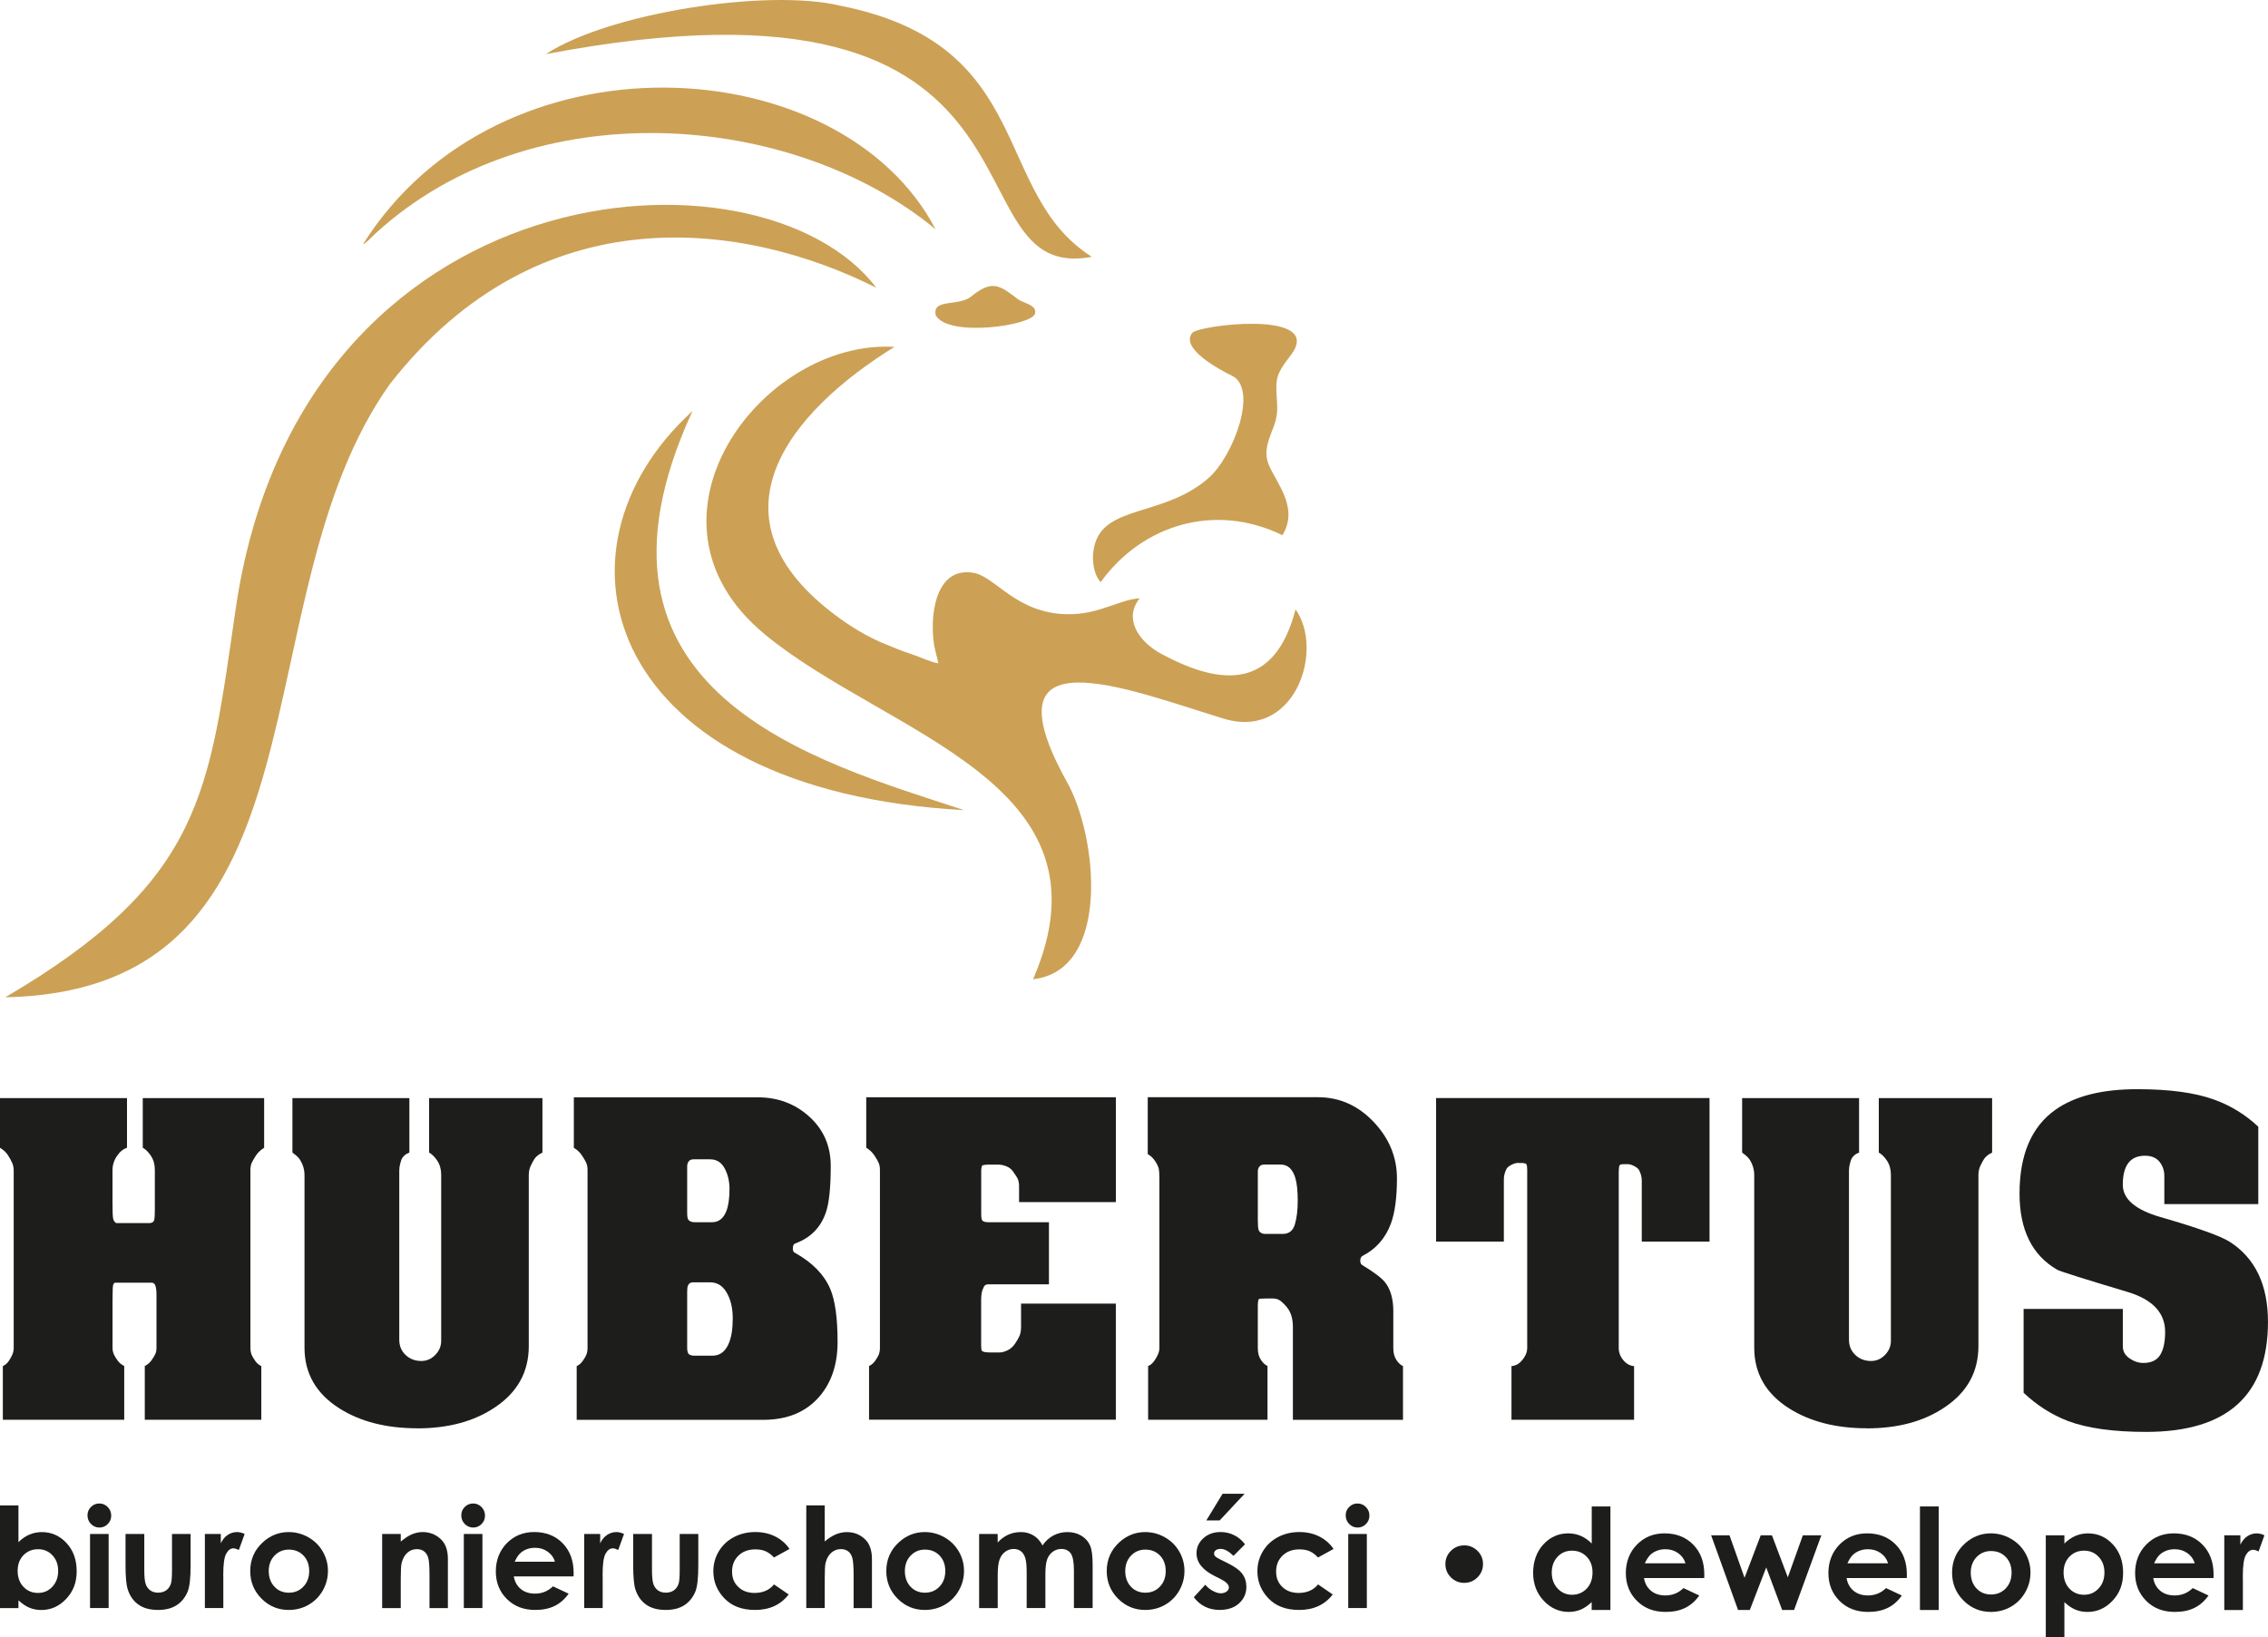
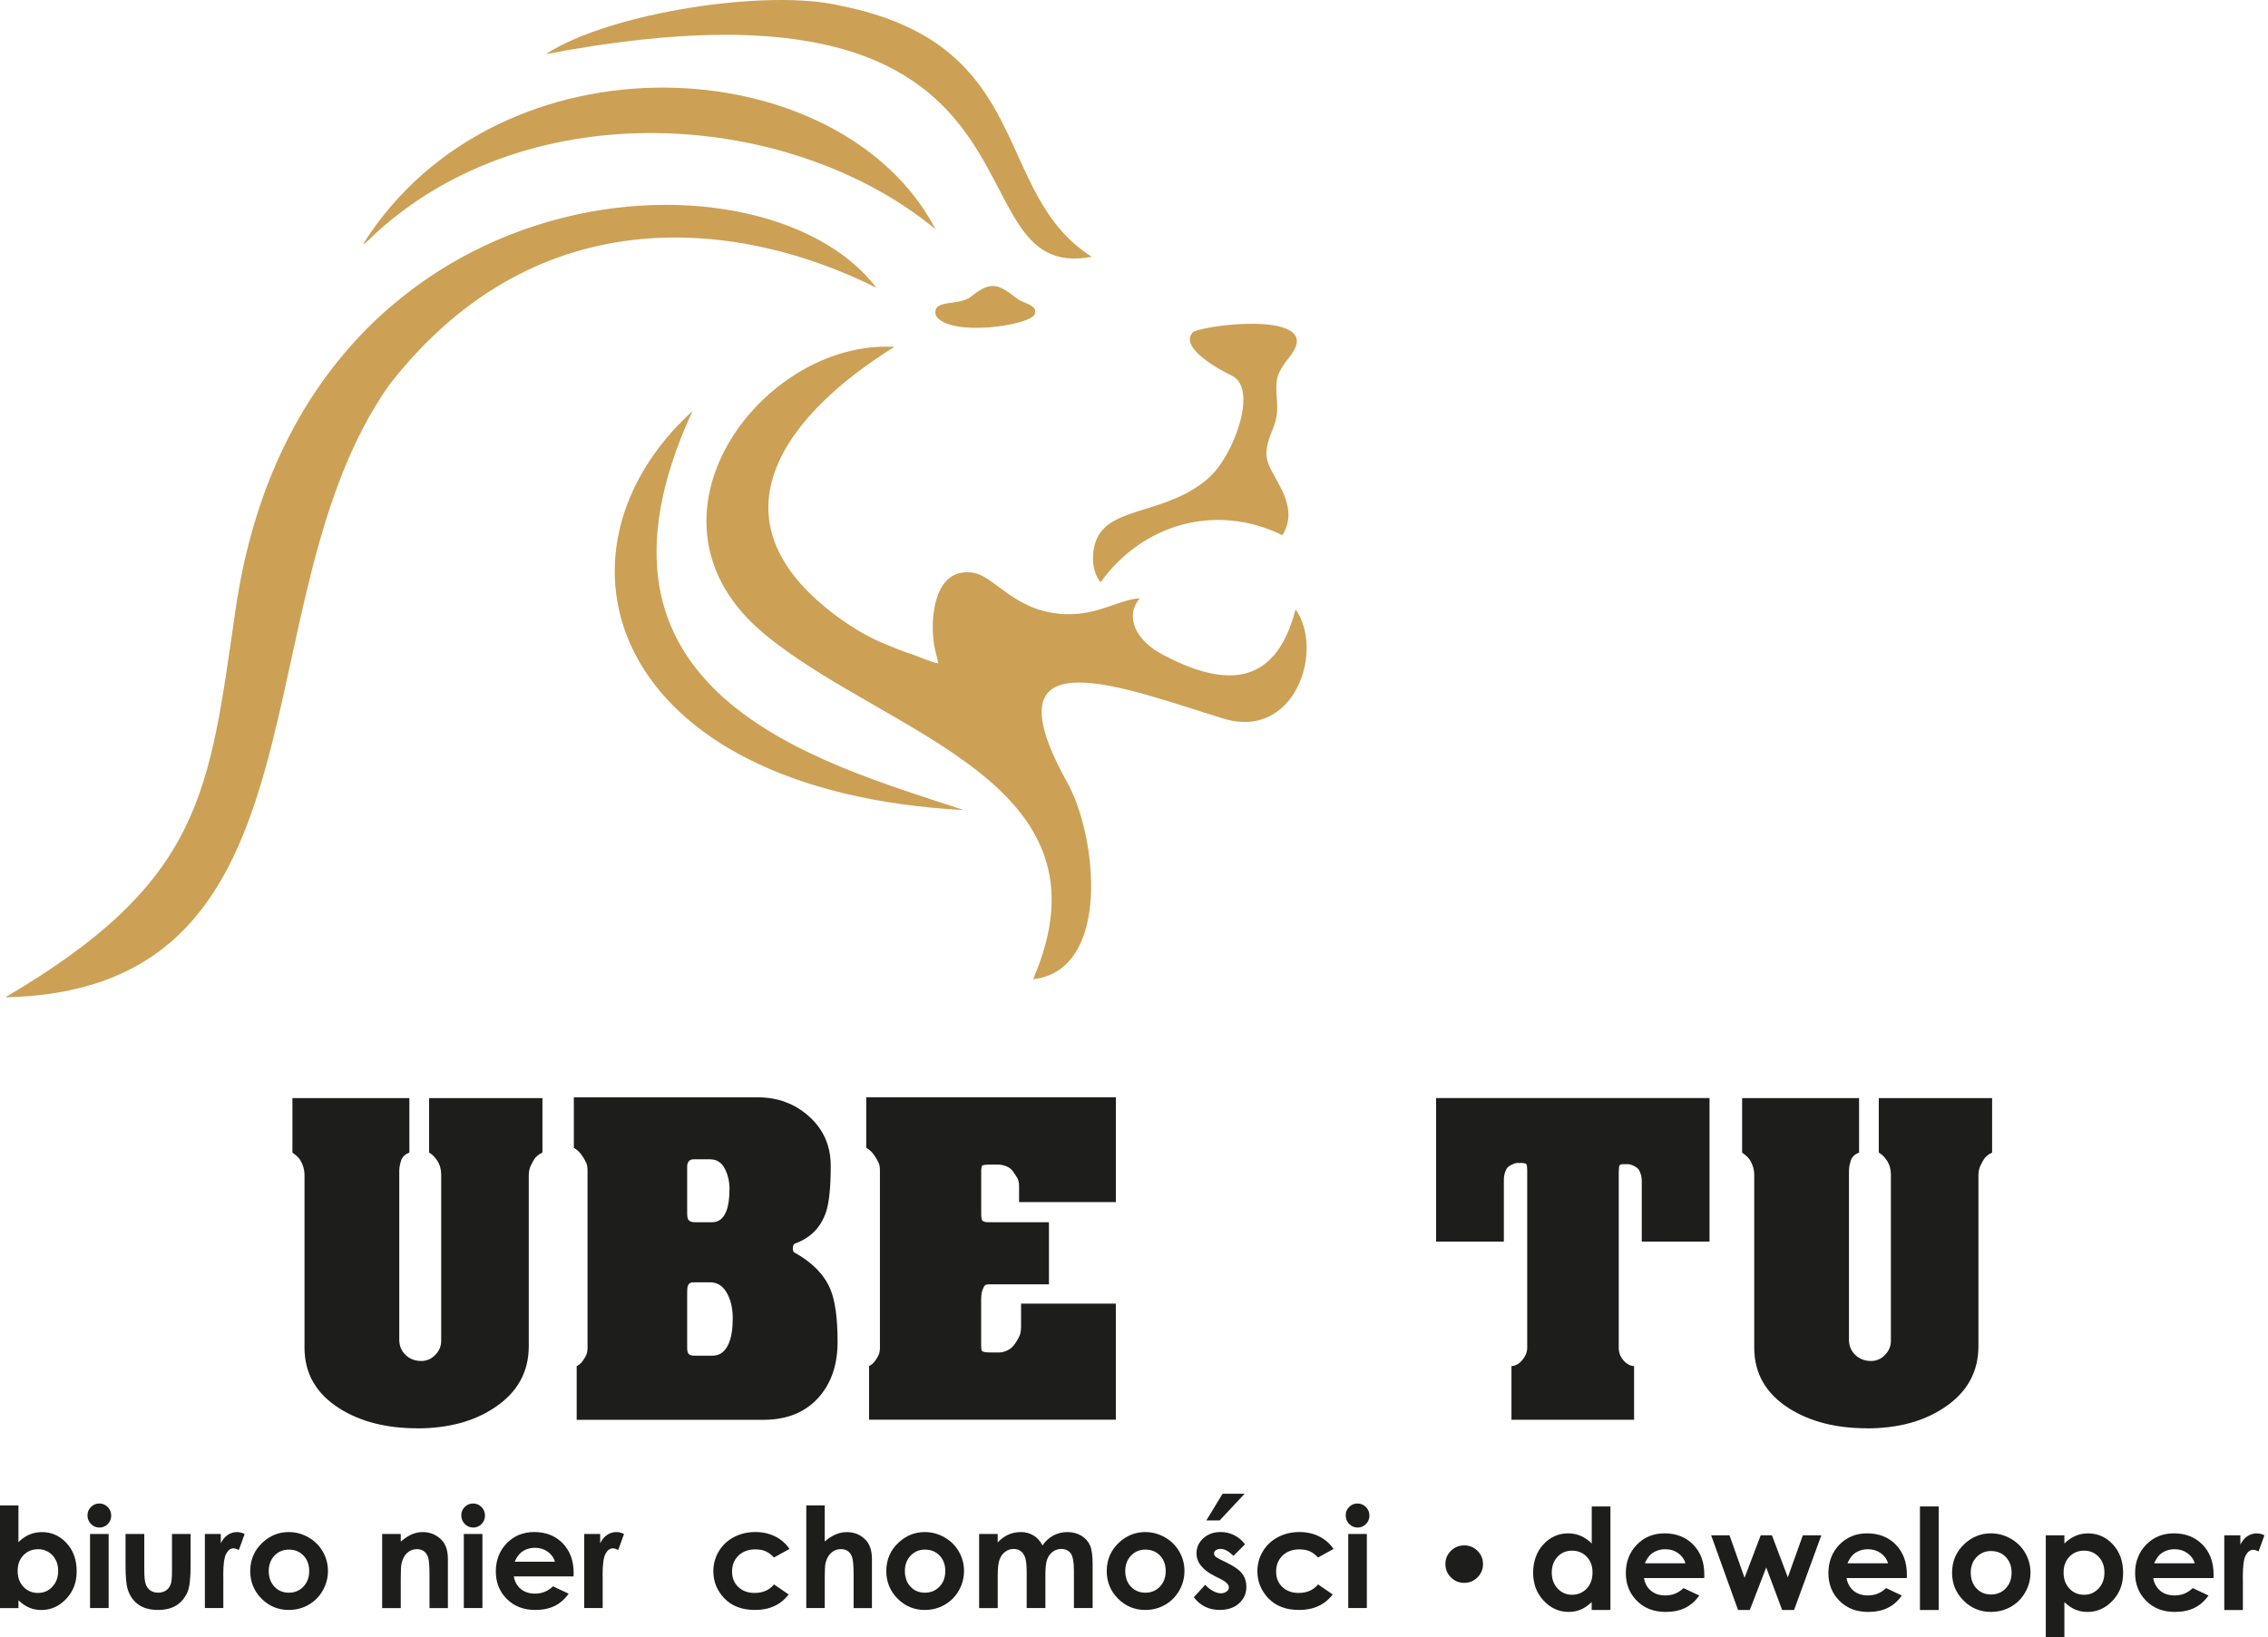
<svg xmlns="http://www.w3.org/2000/svg" id="Warstwa_1" data-name="Warstwa 1" viewBox="0 0 758.45 547.71">
  <path d="M255.75,212.2c40.96,33.76,118.36,49.29,89.73,115.36,26.27-2.93,21.42-48.16,11.31-66.01-27.84-50.2,19.42-31.29,51.87-21.32,24.27,7.86,34.38-22.58,24.59-36.4-7,27.19-25.04,25.48-44.58,15.07-8.63-4.59-12.75-12.41-7.53-18.75-6.88.37-13.41,5.44-24.14,5.31-17.24-.21-24.11-12.65-31.53-13.86-12.9-2.11-14.58,14.75-13.1,24.07.41,2.58,1.07,4.16,1.39,6.2-2.01-.17-6.53-2.28-8.81-3.01-3.45-1.1-5.56-2.05-8.82-3.36-5.88-2.37-11.37-5.76-15.84-9.03-45.48-33.27-16.45-68.61,18.82-90.43-44.39-2.65-89.83,57.85-43.34,96.16" style="fill: #cca155; fill-rule: evenodd;" />
  <path d="M130.54,128.27c50.02-63.83,118.4-54.17,162.52-32.01-38.55-50.97-192.92-40.75-214.3,107.8-8.91,60.84-10.59,90.6-76.99,129.55,111.84-2.34,77.13-133.19,128.76-205.34" style="fill: #cca155; fill-rule: evenodd;" />
  <path d="M322.4,271c-49.15-16.2-134.41-39.01-90.81-133.52-51.65,47.07-28.89,127.03,90.81,133.52" style="fill: #cca155; fill-rule: evenodd;" />
  <path d="M121.35,81.76c1.3-.79,1.13-.68,2.33-1.84.62-.61,1.36-1.34,1.97-1.9,52.43-47.91,139.31-40.93,187.22-1.32-31.67-60.64-145.92-67.44-191.52,5.07" style="fill: #cca155; fill-rule: evenodd;" />
  <path d="M428.86,179.04c5.6-9.19-1.99-17.38-4.59-23.61-1.99-4.77.47-9.4,1.8-13.08,2.11-5.84.28-9.24.89-14.83.45-4.12,4.03-7.4,5.62-10.06,8.17-13.68-31.78-8.65-33.85-6.13-4.31,5.24,9.46,12.52,13.24,14.35,8.91,4.32.57,26.82-7.76,34.18-13.54,11.95-31.46,9.54-36.97,19.46-2.45,4.4-2.41,11.72.82,15.44,13.73-19.12,38.15-26.8,60.8-15.72" style="fill: #cca155; fill-rule: evenodd;" />
  <path d="M365.13,85.91c-33.82-21.38-18.28-71-84.25-84.03-24.12-5.77-77.15,2.34-98.34,16.23,178.38-33.97,132.08,77.39,182.6,67.8" style="fill: #cca155; fill-rule: evenodd;" />
  <path d="M325.11,98.91c-4.27,3.89-13.42.69-12.19,6.53,4.06,7.55,32.38,3.48,33.19-.55.76-2.95-3.86-3.41-5.8-4.88-5.83-4.43-8.37-6.55-15.19-1.1" style="fill: #cca155; fill-rule: evenodd;" />
-   <path d="M48.42,474.94v-17.99c.9-.45,1.64-1.08,2.23-1.89.58-.81,1.01-1.51,1.28-2.1.27-.59.4-1.29.4-2.1v-17.72c0-1.26-.11-2.26-.34-2.98-.22-.72-.65-1.08-1.28-1.08h-12c-.63-.09-.97.55-1.01,1.9-.05,1.36-.07,2.62-.07,3.79v16.09c0,.81.16,1.56.47,2.23.31.68.74,1.38,1.28,2.1.54.72,1.26,1.31,2.16,1.76v17.99H.95v-17.96c.81-.36,1.48-.95,2.02-1.75.54-.81.94-1.55,1.21-2.23.27-.67.4-1.37.4-2.09v-59.41c0-.9-.18-1.75-.54-2.57-.36-.81-.83-1.66-1.42-2.56-.58-.9-1.46-1.71-2.63-2.43v-16.61h42.48v16.59c-1.26.45-2.29,1.26-3.1,2.43-1.17,1.53-1.75,3.24-1.75,5.13v10.92c0,2.79.07,4.52.2,5.19.13.68.47,1.2,1.01,1.55h11.33c.81-.09,1.28-.45,1.42-1.08.13-.63.2-1.79.2-3.51v-13.21c0-1.8-.43-3.35-1.28-4.65-.86-1.3-1.78-2.22-2.76-2.76v-16.59h40.59v16.61c-1.17.72-2.09,1.6-2.77,2.63-.67,1.04-1.14,1.87-1.42,2.49-.27.63-.4,1.44-.4,2.43v59.41c0,.81.13,1.57.4,2.29.18.45.56,1.1,1.15,1.96.58.85,1.28,1.46,2.09,1.82v17.96h-38.97Z" style="fill: #1d1d1b;" />
  <path d="M139.45,477.78c-10.25,0-18.88-2.21-25.89-6.61-7.82-4.94-11.73-11.73-11.73-20.36v-57.72c0-1.8-.5-3.51-1.48-5.12-.36-.54-.81-1.03-1.35-1.48-.54-.45-.94-.76-1.21-.94v-18.21h39.11v18.21c-1.26.46-2.16,1.26-2.7,2.43-.09.27-.23.76-.41,1.48-.18.72-.27,1.44-.27,2.16v56.51c0,2.07.7,3.78,2.11,5.12,1.41,1.35,3.18,2.02,5.29,2.02,1.76,0,3.31-.67,4.63-2.02,1.32-1.35,1.99-2.92,1.99-4.72v-55.56c0-1.8-.43-3.35-1.28-4.65-.85-1.3-1.78-2.23-2.76-2.77v-18.21h37.9v18.21c-.45.27-.86.5-1.21.68-.63.45-1.12.94-1.48,1.48-.36.54-.77,1.28-1.21,2.23-.45.94-.67,2-.67,3.17v57.18c0,8.63-3.78,15.47-11.33,20.5-6.92,4.68-15.6,7.02-26.03,7.02" style="fill: #1d1d1b;" />
  <path d="M192.85,474.94v-17.96c.81-.36,1.51-.97,2.09-1.82.58-.86.97-1.51,1.14-1.96.27-.72.4-1.48.4-2.29v-59.41c0-.99-.13-1.8-.4-2.43-.27-.63-.74-1.46-1.42-2.49-.67-1.04-1.6-1.92-2.76-2.63v-16.88h61.5c6.74,0,12.5,2.16,17.26,6.48,4.76,4.32,7.15,9.81,7.15,16.48,0,7.2-.54,12.38-1.62,15.53-1.71,5.04-5.12,8.51-10.25,10.4-.54.18-.81.72-.81,1.62,0,.81.22,1.3.67,1.48,5.84,3.24,9.8,7.29,11.87,12.15,1.62,3.87,2.43,9.76,2.43,17.69,0,7.38-1.98,13.41-5.93,18.09-4.5,5.31-10.79,7.96-18.88,7.96h-62.44ZM243.96,397.8c0-2.61-.54-4.93-1.62-6.95-1.08-2.02-2.7-3.04-4.86-3.04h-5.66c-.81,0-1.4.36-1.75,1.08-.18.36-.27.77-.27,1.22v15.64c0,1.17.13,1.94.4,2.29.45.54,1.12.81,2.02.81h5.93c2.16,0,3.73-1.21,4.72-3.64.72-1.8,1.08-4.27,1.08-7.41ZM245.04,441.02c0-3.07-.54-5.69-1.62-7.86-1.35-2.8-3.33-4.21-5.94-4.21h-5.66c-.9,0-1.48.37-1.75,1.09-.18.36-.27,1.04-.27,2.03v18.85c0,.81.13,1.45.4,1.9.36.46,1.07.68,2.14.68h5.88c2.5,0,4.32-1.36,5.48-4.07.89-2.08,1.34-4.88,1.34-8.41Z" style="fill: #1d1d1b;" />
  <path d="M330.42,429.63c-.82,0-1.36.45-1.63,1.36-.18.27-.34.75-.48,1.42-.13.68-.2,1.47-.2,2.37v15.33c0,1,.09,1.58.27,1.76.27.36,1.17.54,2.7.54h3.24c.72,0,1.57-.22,2.56-.68.99-.45,1.84-1.2,2.56-2.25.72-1.04,1.23-1.95,1.55-2.72.31-.77.47-1.79.47-3.06v-7.62h31.69v38.84h-82.53v-17.96c.81-.36,1.5-.97,2.09-1.82.58-.86.97-1.51,1.15-1.96.27-.72.4-1.48.4-2.29v-59.41c0-.99-.13-1.8-.4-2.43-.27-.63-.74-1.46-1.42-2.49-.67-1.04-1.6-1.92-2.76-2.63v-16.88h83.48v35.07h-32.37v-5.4c0-.99-.18-1.84-.53-2.56-.18-.36-.71-1.17-1.6-2.43-.54-.72-1.27-1.26-2.2-1.62-.94-.36-1.85-.54-2.73-.54h-2.53c-1.69,0-2.62.13-2.8.4-.18.54-.27,1.04-.27,1.49v14.56c0,1.26.13,2.02.4,2.29.36.36,1.03.54,2.02.54h20.23v20.77h-20.35Z" style="fill: #1d1d1b;" />
-   <path d="M465.94,438.75v12.29c0,1.53.34,2.81,1.01,3.85.68,1.03,1.42,1.73,2.23,2.09v17.96h-36.82v-31.12c0-1.44-.2-2.77-.6-3.99-.4-1.22-1.14-2.37-2.2-3.45-.53-.54-.98-.94-1.33-1.22-.71-.54-1.6-.81-2.67-.81h-1.86c-1.78,0-2.71.09-2.8.27-.18.54-.27,1.17-.27,1.89v14.48c0,1.53.33,2.82,1.01,3.85.67,1.04,1.42,1.74,2.23,2.1v17.99h-39.92v-17.96c.81-.36,1.48-.92,2.02-1.69.54-.76.97-1.5,1.28-2.23.31-.72.47-1.44.47-2.16v-56.58c0-1.53-.07-2.64-.2-3.31-.14-.67-.54-1.53-1.21-2.57-.67-1.03-1.5-1.82-2.49-2.36v-19.04h56.91c7.19,0,13.4,2.75,18.61,8.24,5.21,5.49,7.82,11.8,7.82,18.9,0,6.39-.67,11.43-2.02,15.12-1.8,4.87-4.95,8.47-9.44,10.8-.54.27-.81.81-.81,1.62,0,.72.22,1.21.68,1.48,3.86,2.35,6.38,4.23,7.55,5.68,1.89,2.34,2.83,5.62,2.83,9.86M433.98,401.71c0-3.32-.27-5.89-.81-7.69-.9-2.97-2.52-4.45-4.86-4.45h-5.66c-.81,0-1.39.36-1.75,1.08-.18.36-.27.76-.27,1.21v16.18c0,.72.02,1.46.07,2.23.05.77.2,1.33.47,1.68.45.54,1.08.81,1.89.81h5.93c2.07,0,3.42-1.08,4.05-3.24.63-2.16.94-4.76.94-7.82Z" style="fill: #1d1d1b;" />
  <path d="M541.33,450.9c0,1.53.52,2.91,1.55,4.12,1.03,1.22,2.22,1.87,3.58,1.96v17.96h-41v-17.96c1.35-.09,2.51-.72,3.5-1.89.45-.54.76-.99.95-1.35.54-.9.81-1.84.81-2.84v-59.57c0-.9-.09-1.53-.27-1.89-.09-.18-.5-.31-1.21-.41h-1.21c-.72-.09-1.53.09-2.43.54-.9.45-1.48.9-1.75,1.35-.63,1.17-.94,2.38-.94,3.64v20.77h-22.66v-48.01h91.44v48.01h-22.66v-20.36c0-1.26-.32-2.47-.95-3.64-.27-.45-.86-.9-1.75-1.35-.9-.45-1.71-.63-2.43-.54h-.95c-.81,0-1.26.14-1.35.41-.18.36-.27,1.17-.27,2.43v58.62Z" style="fill: #1d1d1b;" />
  <path d="M624.26,477.78c-10.25,0-18.88-2.21-25.89-6.61-7.82-4.94-11.73-11.73-11.73-20.36v-57.72c0-1.8-.49-3.51-1.49-5.12-.36-.54-.81-1.03-1.35-1.48-.54-.45-.94-.76-1.21-.94v-18.21h39.11v18.21c-1.26.46-2.16,1.26-2.7,2.43-.09.27-.22.76-.41,1.48-.18.72-.27,1.44-.27,2.16v56.51c0,2.07.71,3.78,2.12,5.12,1.41,1.35,3.18,2.02,5.29,2.02,1.76,0,3.31-.67,4.63-2.02,1.32-1.35,1.98-2.92,1.98-4.72v-55.56c0-1.8-.43-3.35-1.28-4.65-.85-1.3-1.77-2.23-2.77-2.77v-18.21h37.9v18.21c-.45.27-.86.5-1.21.68-.63.45-1.13.94-1.49,1.48-.36.54-.76,1.28-1.21,2.23-.45.94-.67,2-.67,3.17v57.18c0,8.63-3.78,15.47-11.33,20.5-6.92,4.68-15.6,7.02-26.03,7.02" style="fill: #1d1d1b;" />
-   <path d="M717.72,478.99c-10.97,0-19.69-1.21-26.16-3.64-5.4-2.07-10.34-5.21-14.84-9.44v-28.05h33.18v12.54c0,1.62.74,2.95,2.22,3.98,1.48,1.03,3.03,1.55,4.65,1.55,2.61,0,4.47-.87,5.59-2.63,1.12-1.75,1.69-4.34,1.69-7.75,0-6.38-4.17-10.83-12.51-13.36-14.7-4.4-22.55-6.88-23.54-7.42-8.43-4.85-12.64-13.35-12.64-25.49,0-13.03,4-22.38,12-28.05,6.48-4.59,15.6-6.88,27.38-6.88,10.79,0,19.38,1.17,25.76,3.51,5.48,1.98,10.39,4.99,14.7,9.04v25.89h-31.42v-9.44c0-1.8-.54-3.38-1.62-4.72-1.08-1.35-2.7-2.02-4.85-2.02-4.95,0-7.42,3.24-7.42,9.71,0,4.76,4.18,8.36,12.54,10.79,12.5,3.6,20.27,6.39,23.33,8.36,8.45,5.48,12.68,14.38,12.68,26.7,0,24.54-13.58,36.82-40.73,36.82" style="fill: #1d1d1b;" />
  <path d="M6.17,503.58v12.3c1.12-1.12,2.34-1.97,3.64-2.53,1.31-.56,2.7-.84,4.19-.84,3.24,0,5.98,1.22,8.25,3.67,2.26,2.44,3.39,5.58,3.39,9.41s-1.17,6.77-3.51,9.26c-2.34,2.48-5.11,3.72-8.31,3.72-1.43,0-2.75-.26-3.98-.76-1.23-.51-2.45-1.34-3.67-2.49v2.62H0v-34.35h6.17ZM12.71,518.24c-1.96,0-3.58.67-4.87,2-1.29,1.34-1.94,3.08-1.94,5.24s.65,3.98,1.94,5.34c1.29,1.36,2.92,2.04,4.87,2.04s3.5-.69,4.79-2.07c1.3-1.38,1.95-3.14,1.95-5.29s-.64-3.87-1.91-5.23c-1.27-1.36-2.89-2.04-4.83-2.04Z" style="fill: #1d1d1b;" />
  <path d="M33.22,502.94c1.09,0,2.02.39,2.8,1.18.78.79,1.17,1.75,1.17,2.87s-.39,2.05-1.16,2.83c-.77.78-1.69,1.17-2.77,1.17s-2.05-.39-2.83-1.19c-.78-.8-1.17-1.76-1.17-2.9s.39-2.03,1.16-2.8c.77-.78,1.7-1.16,2.79-1.16M30.11,513.14h6.22v24.78h-6.22v-24.78Z" style="fill: #1d1d1b;" />
  <path d="M41.96,513.14h6.29v11.93c0,2.32.16,3.94.48,4.84.32.91.83,1.61,1.54,2.11.71.5,1.58.75,2.61.75s1.91-.25,2.64-.74c.72-.49,1.26-1.22,1.61-2.18.26-.71.39-2.24.39-4.58v-12.14h6.22v10.5c0,4.33-.34,7.29-1.02,8.88-.84,1.95-2.06,3.44-3.69,4.48-1.62,1.04-3.69,1.56-6.19,1.56-2.72,0-4.92-.61-6.59-1.82-1.68-1.21-2.86-2.91-3.54-5.08-.49-1.5-.73-4.24-.73-8.2v-10.32Z" style="fill: #1d1d1b;" />
  <path d="M68.51,513.14h5.33v3.12c.58-1.23,1.34-2.16,2.3-2.8.96-.64,2-.96,3.14-.96.81,0,1.65.22,2.53.64l-1.94,5.35c-.73-.36-1.33-.55-1.8-.55-.96,0-1.76.59-2.42,1.78-.66,1.18-.99,3.51-.99,6.97l.02,1.21v10.02h-6.17v-24.78Z" style="fill: #1d1d1b;" />
  <path d="M96.53,512.5c2.34,0,4.54.58,6.59,1.75,2.06,1.17,3.66,2.76,4.82,4.76,1.15,2,1.73,4.17,1.73,6.49s-.58,4.53-1.74,6.56c-1.16,2.04-2.75,3.62-4.75,4.77-2,1.15-4.21,1.72-6.63,1.72-3.55,0-6.58-1.26-9.1-3.79-2.51-2.53-3.77-5.6-3.77-9.21,0-3.87,1.42-7.1,4.26-9.68,2.49-2.25,5.35-3.37,8.59-3.37M96.63,518.36c-1.93,0-3.54.67-4.83,2.02-1.29,1.34-1.93,3.06-1.93,5.16s.64,3.9,1.91,5.24c1.27,1.34,2.88,2,4.82,2s3.57-.67,4.86-2.03c1.29-1.35,1.94-3.09,1.94-5.21s-.64-3.85-1.91-5.18c-1.27-1.33-2.89-1.99-4.87-1.99Z" style="fill: #1d1d1b;" />
  <path d="M127.8,513.14h6.22v2.54c1.41-1.19,2.69-2.02,3.83-2.48,1.14-.46,2.32-.7,3.51-.7,2.46,0,4.54.86,6.26,2.58,1.44,1.46,2.16,3.61,2.16,6.47v16.38h-6.15v-10.85c0-2.96-.13-4.92-.4-5.89-.27-.97-.73-1.71-1.39-2.22-.66-.51-1.47-.76-2.44-.76-1.26,0-2.34.42-3.24,1.26-.9.84-1.52,2-1.87,3.49-.18.77-.27,2.45-.27,5.03v9.94h-6.22v-24.78Z" style="fill: #1d1d1b;" />
  <path d="M158.22,502.94c1.09,0,2.03.39,2.8,1.18.78.79,1.17,1.75,1.17,2.87s-.38,2.05-1.16,2.83c-.77.78-1.7,1.17-2.77,1.17s-2.05-.39-2.83-1.19c-.78-.8-1.17-1.76-1.17-2.9s.39-2.03,1.16-2.8c.77-.78,1.7-1.16,2.79-1.16M155.11,513.14h6.22v24.78h-6.22v-24.78Z" style="fill: #1d1d1b;" />
  <path d="M191.81,527.33h-19.98c.29,1.76,1.06,3.16,2.31,4.2,1.25,1.04,2.85,1.56,4.79,1.56,2.32,0,4.32-.81,5.99-2.44l5.24,2.46c-1.31,1.85-2.87,3.22-4.69,4.11-1.82.89-3.99,1.33-6.49,1.33-3.89,0-7.05-1.23-9.5-3.68-2.45-2.45-3.67-5.52-3.67-9.21s1.22-6.92,3.66-9.42c2.44-2.49,5.49-3.75,9.17-3.75,3.9,0,7.08,1.25,9.52,3.75,2.44,2.5,3.67,5.8,3.67,9.9l-.02,1.18ZM185.59,522.43c-.41-1.38-1.22-2.5-2.43-3.37-1.21-.87-2.61-1.3-4.21-1.3-1.73,0-3.26.48-4.56,1.46-.82.61-1.58,1.68-2.28,3.21h13.49Z" style="fill: #1d1d1b;" />
  <path d="M195.38,513.14h5.33v3.12c.58-1.23,1.34-2.16,2.3-2.8.96-.64,2.01-.96,3.14-.96.8,0,1.65.22,2.53.64l-1.94,5.35c-.73-.36-1.33-.55-1.8-.55-.96,0-1.76.59-2.43,1.78-.66,1.18-.99,3.51-.99,6.97l.02,1.21v10.02h-6.17v-24.78Z" style="fill: #1d1d1b;" />
-   <path d="M211.74,513.14h6.29v11.93c0,2.32.16,3.94.48,4.84.32.91.83,1.61,1.54,2.11.71.5,1.58.75,2.61.75s1.91-.25,2.64-.74c.72-.49,1.26-1.22,1.61-2.18.26-.71.39-2.24.39-4.58v-12.14h6.22v10.5c0,4.33-.34,7.29-1.02,8.88-.84,1.95-2.07,3.44-3.69,4.48-1.63,1.04-3.69,1.56-6.2,1.56-2.72,0-4.92-.61-6.59-1.82-1.68-1.21-2.86-2.91-3.54-5.08-.49-1.5-.73-4.24-.73-8.2v-10.32Z" style="fill: #1d1d1b;" />
  <path d="M264.01,518.15l-5.18,2.85c-.97-1.02-1.93-1.72-2.89-2.12-.95-.4-2.06-.59-3.34-.59-2.33,0-4.21.69-5.64,2.08-1.44,1.39-2.15,3.16-2.15,5.33s.69,3.83,2.08,5.16c1.38,1.33,3.2,2,5.45,2,2.78,0,4.95-.95,6.5-2.85l4.9,3.36c-2.66,3.46-6.41,5.18-11.25,5.18-4.36,0-7.77-1.29-10.24-3.87-2.47-2.58-3.7-5.6-3.7-9.07,0-2.4.6-4.61,1.8-6.63,1.2-2.02,2.87-3.61,5.02-4.76,2.15-1.15,4.55-1.73,7.21-1.73,2.46,0,4.67.49,6.63,1.47,1.96.98,3.56,2.37,4.81,4.18" style="fill: #1d1d1b;" />
  <path d="M269.63,503.58h6.17v12.07c1.21-1.05,2.44-1.83,3.67-2.36,1.23-.52,2.47-.78,3.74-.78,2.46,0,4.53.85,6.22,2.55,1.44,1.47,2.16,3.64,2.16,6.49v16.38h-6.13v-10.87c0-2.87-.14-4.81-.41-5.83-.27-1.02-.74-1.78-1.4-2.28-.66-.5-1.48-.75-2.45-.75-1.26,0-2.34.42-3.25,1.25-.9.83-1.53,1.97-1.88,3.42-.18.74-.27,2.44-.27,5.1v9.95h-6.17v-34.35Z" style="fill: #1d1d1b;" />
  <path d="M309.24,512.5c2.34,0,4.54.58,6.59,1.75,2.06,1.17,3.66,2.76,4.82,4.76,1.15,2,1.73,4.17,1.73,6.49s-.58,4.53-1.74,6.56c-1.16,2.04-2.74,3.62-4.75,4.77-2,1.15-4.21,1.72-6.63,1.72-3.55,0-6.59-1.26-9.1-3.79-2.51-2.53-3.77-5.6-3.77-9.21,0-3.87,1.42-7.1,4.26-9.68,2.49-2.25,5.35-3.37,8.59-3.37M309.35,518.36c-1.93,0-3.54.67-4.82,2.02-1.29,1.34-1.93,3.06-1.93,5.16s.63,3.9,1.9,5.24c1.27,1.34,2.88,2,4.82,2s3.57-.67,4.86-2.03c1.29-1.35,1.94-3.09,1.94-5.21s-.64-3.85-1.9-5.18c-1.27-1.33-2.89-1.99-4.87-1.99Z" style="fill: #1d1d1b;" />
  <path d="M327.42,513.14h6.22v2.85c1.06-1.17,2.25-2.04,3.54-2.62,1.3-.58,2.72-.87,4.25-.87s2.95.38,4.19,1.14c1.25.76,2.25,1.87,3.01,3.33.99-1.46,2.2-2.57,3.64-3.33,1.44-.76,3.01-1.14,4.71-1.14s3.31.41,4.65,1.23c1.34.82,2.3,1.89,2.88,3.21.59,1.32.88,3.47.88,6.45v14.53h-6.26v-12.57c0-2.81-.35-4.71-1.05-5.7-.7-.99-1.75-1.5-3.14-1.5-1.06,0-2.02.3-2.86.91-.84.61-1.47,1.45-1.88,2.52-.41,1.07-.61,2.79-.61,5.16v11.18h-6.26v-12.01c0-2.21-.16-3.82-.49-4.81-.33-.99-.82-1.74-1.47-2.22-.66-.49-1.45-.73-2.38-.73-1.03,0-1.97.31-2.82.92-.85.62-1.48,1.48-1.89,2.59-.42,1.11-.63,2.86-.63,5.24v11.03h-6.22v-24.78Z" style="fill: #1d1d1b;" />
  <path d="M382.95,512.5c2.34,0,4.54.58,6.6,1.75,2.06,1.17,3.66,2.76,4.82,4.76,1.15,2,1.73,4.17,1.73,6.49s-.58,4.53-1.74,6.56c-1.16,2.04-2.74,3.62-4.75,4.77-2,1.15-4.21,1.72-6.63,1.72-3.55,0-6.59-1.26-9.1-3.79-2.51-2.53-3.77-5.6-3.77-9.21,0-3.87,1.42-7.1,4.26-9.68,2.49-2.25,5.35-3.37,8.59-3.37M383.05,518.36c-1.93,0-3.54.67-4.82,2.02-1.29,1.34-1.93,3.06-1.93,5.16s.63,3.9,1.9,5.24c1.27,1.34,2.88,2,4.83,2s3.57-.67,4.86-2.03c1.29-1.35,1.94-3.09,1.94-5.21s-.63-3.85-1.9-5.18c-1.27-1.33-2.89-1.99-4.87-1.99Z" style="fill: #1d1d1b;" />
  <path d="M416.34,516.6l-3.85,3.85c-1.57-1.55-2.99-2.32-4.26-2.32-.7,0-1.25.15-1.64.44-.4.3-.59.67-.59,1.11,0,.33.12.64.38.92.25.28.87.66,1.86,1.15l2.28,1.13c2.4,1.18,4.04,2.39,4.94,3.62.9,1.23,1.34,2.67,1.34,4.32,0,2.2-.81,4.04-2.43,5.51-1.62,1.48-3.78,2.21-6.5,2.21-3.62,0-6.5-1.41-8.65-4.24l3.83-4.17c.73.85,1.58,1.54,2.56,2.06.98.52,1.85.79,2.61.79.82,0,1.48-.2,1.98-.59.5-.39.75-.85.75-1.36,0-.96-.91-1.89-2.71-2.8l-2.1-1.05c-4.01-2.02-6.01-4.55-6.01-7.58,0-1.96.75-3.63,2.27-5.02,1.51-1.39,3.44-2.09,5.8-2.09,1.61,0,3.12.35,4.54,1.06,1.42.71,2.62,1.72,3.61,3.04M408.85,499.68h7.36l-8.34,8.93h-4.46l5.44-8.93Z" style="fill: #1d1d1b;" />
  <path d="M445.95,518.15l-5.18,2.85c-.97-1.02-1.93-1.72-2.88-2.12-.95-.4-2.06-.59-3.34-.59-2.33,0-4.21.69-5.65,2.08-1.43,1.39-2.15,3.16-2.15,5.33s.69,3.83,2.08,5.16c1.38,1.33,3.2,2,5.45,2,2.78,0,4.95-.95,6.5-2.85l4.9,3.36c-2.66,3.46-6.41,5.18-11.25,5.18-4.36,0-7.77-1.29-10.24-3.87-2.47-2.58-3.7-5.6-3.7-9.07,0-2.4.6-4.61,1.8-6.63,1.2-2.02,2.87-3.61,5.02-4.76,2.15-1.15,4.55-1.73,7.21-1.73,2.46,0,4.67.49,6.63,1.47,1.96.98,3.56,2.37,4.81,4.18" style="fill: #1d1d1b;" />
  <path d="M453.98,502.94c1.09,0,2.02.39,2.8,1.18.78.79,1.17,1.75,1.17,2.87s-.38,2.05-1.16,2.83-1.7,1.17-2.77,1.17-2.05-.39-2.83-1.19c-.78-.8-1.17-1.76-1.17-2.9s.38-2.03,1.16-2.8c.77-.78,1.7-1.16,2.79-1.16M450.87,513.14h6.22v24.78h-6.22v-24.78Z" style="fill: #1d1d1b;" />
  <path d="M489.57,516.95c1.74-.02,3.22.57,4.47,1.77,1.24,1.2,1.88,2.67,1.9,4.4.02,1.74-.57,3.22-1.79,4.47-1.21,1.24-2.69,1.88-4.42,1.9-1.74.02-3.22-.57-4.47-1.78-1.24-1.21-1.87-2.69-1.9-4.42-.02-1.73.57-3.21,1.78-4.45,1.21-1.23,2.69-1.86,4.42-1.88" style="fill: #1d1d1b;" />
  <g>
    <path d="M532.28,503.93h6.27v34.64h-6.27v-2.64c-1.22,1.16-2.45,2-3.68,2.51-1.23.51-2.57.77-4,.77-3.23,0-6.02-1.25-8.37-3.75-2.35-2.51-3.53-5.62-3.53-9.34s1.14-7.02,3.42-9.49c2.28-2.46,5.05-3.7,8.31-3.7,1.5,0,2.91.29,4.22.85,1.31.57,2.53,1.42,3.65,2.55v-12.4ZM525.68,518.72c-1.94,0-3.55.69-4.83,2.06-1.28,1.37-1.92,3.13-1.92,5.27s.65,3.94,1.96,5.33c1.31,1.39,2.91,2.09,4.82,2.09s3.6-.69,4.9-2.06c1.3-1.37,1.95-3.17,1.95-5.39s-.65-3.94-1.95-5.28c-1.3-1.35-2.94-2.02-4.92-2.02Z" style="fill: #1d1d1b;" />
    <path d="M569.93,527.89h-20.15c.29,1.78,1.07,3.19,2.33,4.24,1.26,1.05,2.87,1.57,4.83,1.57,2.34,0,4.36-.82,6.04-2.46l5.28,2.48c-1.32,1.87-2.9,3.25-4.73,4.15-1.84.9-4.02,1.34-6.55,1.34-3.92,0-7.12-1.24-9.58-3.71-2.47-2.47-3.7-5.57-3.7-9.29s1.23-6.98,3.69-9.5c2.46-2.52,5.54-3.78,9.25-3.78,3.93,0,7.13,1.26,9.6,3.78,2.47,2.52,3.7,5.84,3.7,9.98l-.02,1.2ZM563.65,522.95c-.41-1.39-1.23-2.53-2.45-3.4-1.22-.87-2.63-1.31-4.25-1.31-1.75,0-3.28.49-4.6,1.47-.83.62-1.6,1.7-2.3,3.24h13.6Z" style="fill: #1d1d1b;" />
    <path d="M572.23,513.58h6.14l5.03,14.22,5.41-14.22h3.75l5.31,14.06,5.03-14.06h6.18l-9.12,24.99h-3.98l-5.33-14.24-5.49,14.24h-3.93l-9-24.99Z" style="fill: #1d1d1b;" />
    <path d="M637.67,527.89h-20.15c.29,1.78,1.07,3.19,2.33,4.24,1.26,1.05,2.87,1.57,4.83,1.57,2.34,0,4.36-.82,6.04-2.46l5.28,2.48c-1.32,1.87-2.89,3.25-4.73,4.15-1.84.9-4.02,1.34-6.55,1.34-3.92,0-7.11-1.24-9.58-3.71-2.46-2.47-3.7-5.57-3.7-9.29s1.23-6.98,3.69-9.5c2.46-2.52,5.54-3.78,9.25-3.78,3.94,0,7.14,1.26,9.6,3.78,2.47,2.52,3.7,5.84,3.7,9.98l-.02,1.2ZM631.4,522.95c-.41-1.39-1.23-2.53-2.45-3.4-1.22-.87-2.63-1.31-4.25-1.31-1.75,0-3.28.49-4.6,1.47-.83.62-1.6,1.7-2.3,3.24h13.6Z" style="fill: #1d1d1b;" />
    <path d="M642.06,503.93h6.27v34.64h-6.27v-34.64Z" style="fill: #1d1d1b;" />
    <path d="M665.76,512.93c2.36,0,4.57.59,6.65,1.77,2.08,1.18,3.7,2.78,4.86,4.8,1.16,2.02,1.75,4.2,1.75,6.54s-.58,4.57-1.76,6.62c-1.17,2.06-2.77,3.66-4.79,4.82-2.02,1.15-4.25,1.73-6.69,1.73-3.58,0-6.64-1.27-9.18-3.83-2.54-2.55-3.8-5.65-3.8-9.29,0-3.91,1.43-7.16,4.29-9.76,2.51-2.27,5.4-3.4,8.66-3.4ZM665.86,518.84c-1.95,0-3.57.68-4.87,2.03-1.3,1.36-1.94,3.09-1.94,5.2s.64,3.94,1.92,5.29c1.28,1.35,2.9,2.02,4.87,2.02s3.6-.68,4.9-2.04c1.3-1.36,1.96-3.12,1.96-5.26s-.64-3.89-1.92-5.22c-1.28-1.34-2.92-2.01-4.91-2.01Z" style="fill: #1d1d1b;" />
    <path d="M690.36,513.58v2.76c1.13-1.13,2.36-1.98,3.68-2.55,1.31-.57,2.72-.85,4.23-.85,3.26,0,6.03,1.23,8.31,3.7,2.28,2.47,3.42,5.63,3.42,9.49s-1.18,6.83-3.54,9.34c-2.36,2.5-5.15,3.75-8.38,3.75-1.44,0-2.78-.26-4.02-.77-1.24-.51-2.47-1.35-3.7-2.51v11.78h-6.22v-34.14h6.22ZM696.95,518.72c-1.98,0-3.61.67-4.91,2.02-1.3,1.35-1.95,3.11-1.95,5.28s.65,4.02,1.95,5.39c1.3,1.37,2.94,2.06,4.91,2.06s3.53-.7,4.84-2.09c1.31-1.39,1.96-3.17,1.96-5.33s-.64-3.9-1.93-5.27c-1.29-1.37-2.91-2.06-4.87-2.06Z" style="fill: #1d1d1b;" />
    <path d="M740.23,527.89h-20.15c.29,1.78,1.07,3.19,2.33,4.24,1.26,1.05,2.87,1.57,4.83,1.57,2.34,0,4.36-.82,6.04-2.46l5.28,2.48c-1.32,1.87-2.89,3.25-4.73,4.15-1.84.9-4.02,1.34-6.54,1.34-3.92,0-7.12-1.24-9.58-3.71-2.47-2.47-3.7-5.57-3.7-9.29s1.23-6.98,3.69-9.5c2.46-2.52,5.54-3.78,9.25-3.78,3.94,0,7.14,1.26,9.6,3.78,2.47,2.52,3.7,5.84,3.7,9.98l-.02,1.2ZM733.96,522.95c-.41-1.39-1.23-2.53-2.45-3.4-1.22-.87-2.63-1.31-4.25-1.31-1.75,0-3.28.49-4.6,1.47-.83.62-1.6,1.7-2.3,3.24h13.6Z" style="fill: #1d1d1b;" />
    <path d="M743.84,513.58h5.37v3.15c.58-1.24,1.36-2.18,2.32-2.83.96-.64,2.02-.96,3.17-.96.81,0,1.66.21,2.55.64l-1.95,5.4c-.74-.37-1.34-.55-1.82-.55-.96,0-1.78.6-2.45,1.79-.67,1.2-1,3.54-1,7.03l.02,1.22v10.11h-6.22v-24.99Z" style="fill: #1d1d1b;" />
  </g>
</svg>